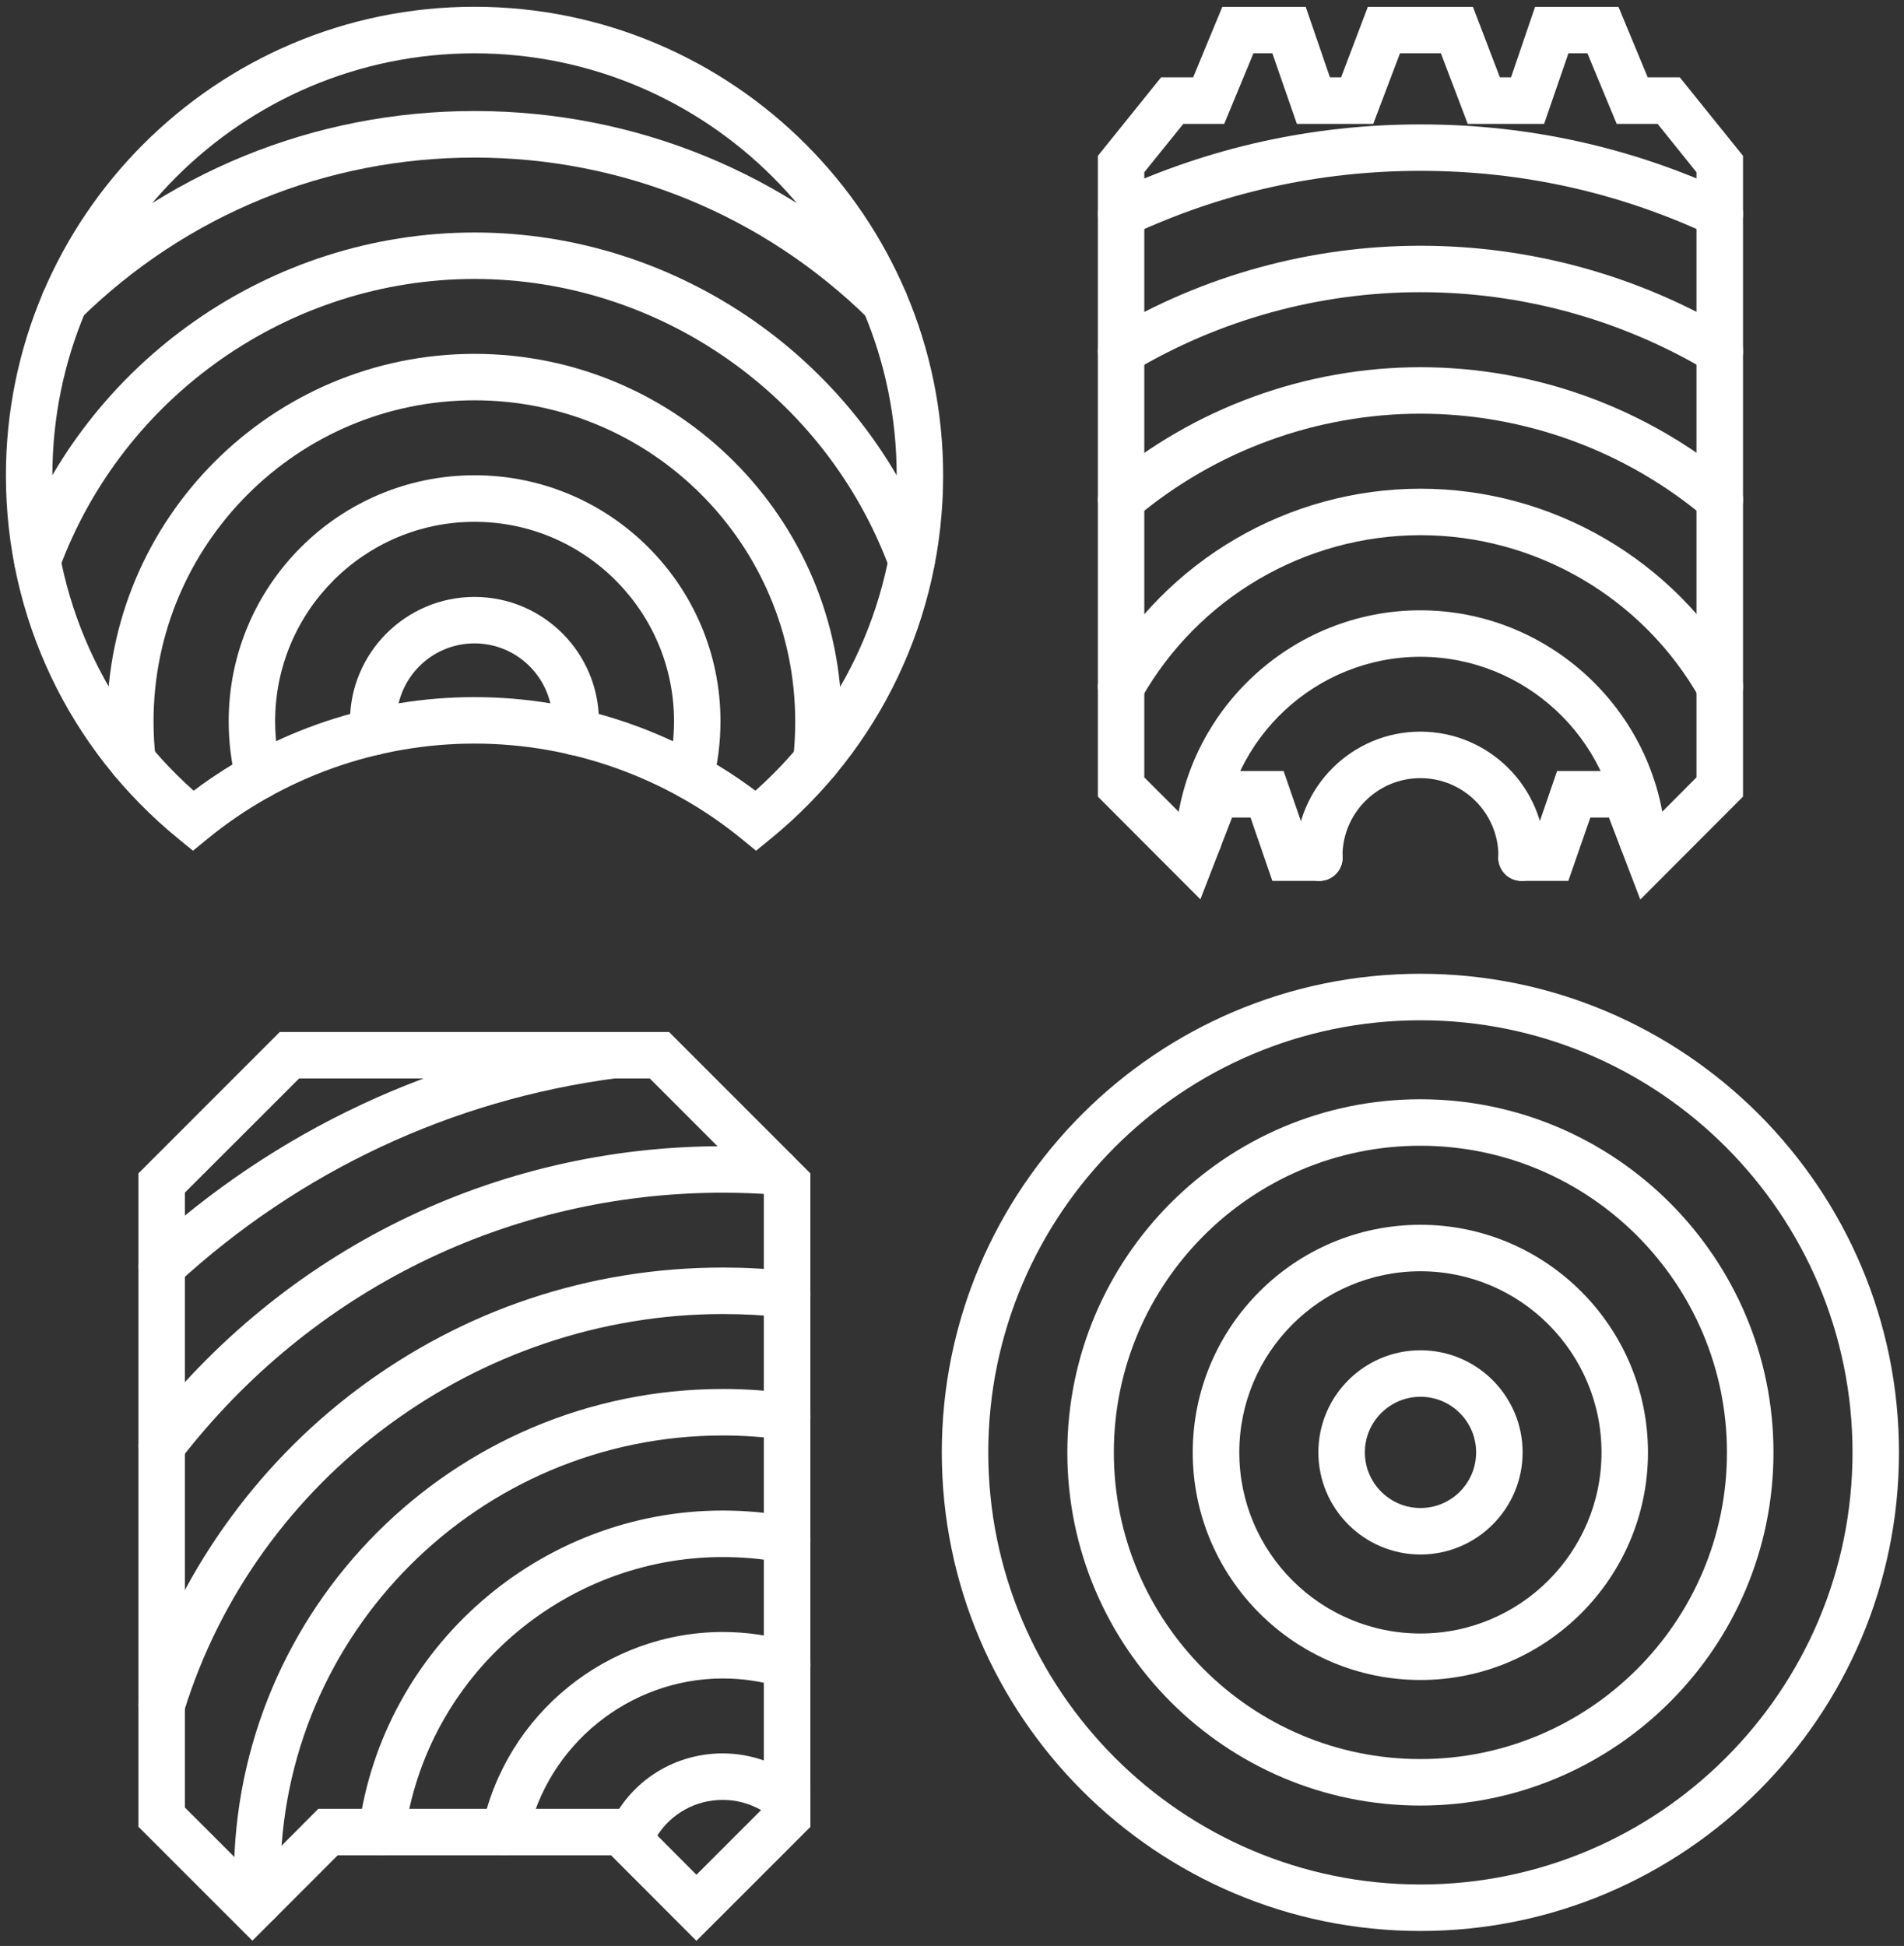
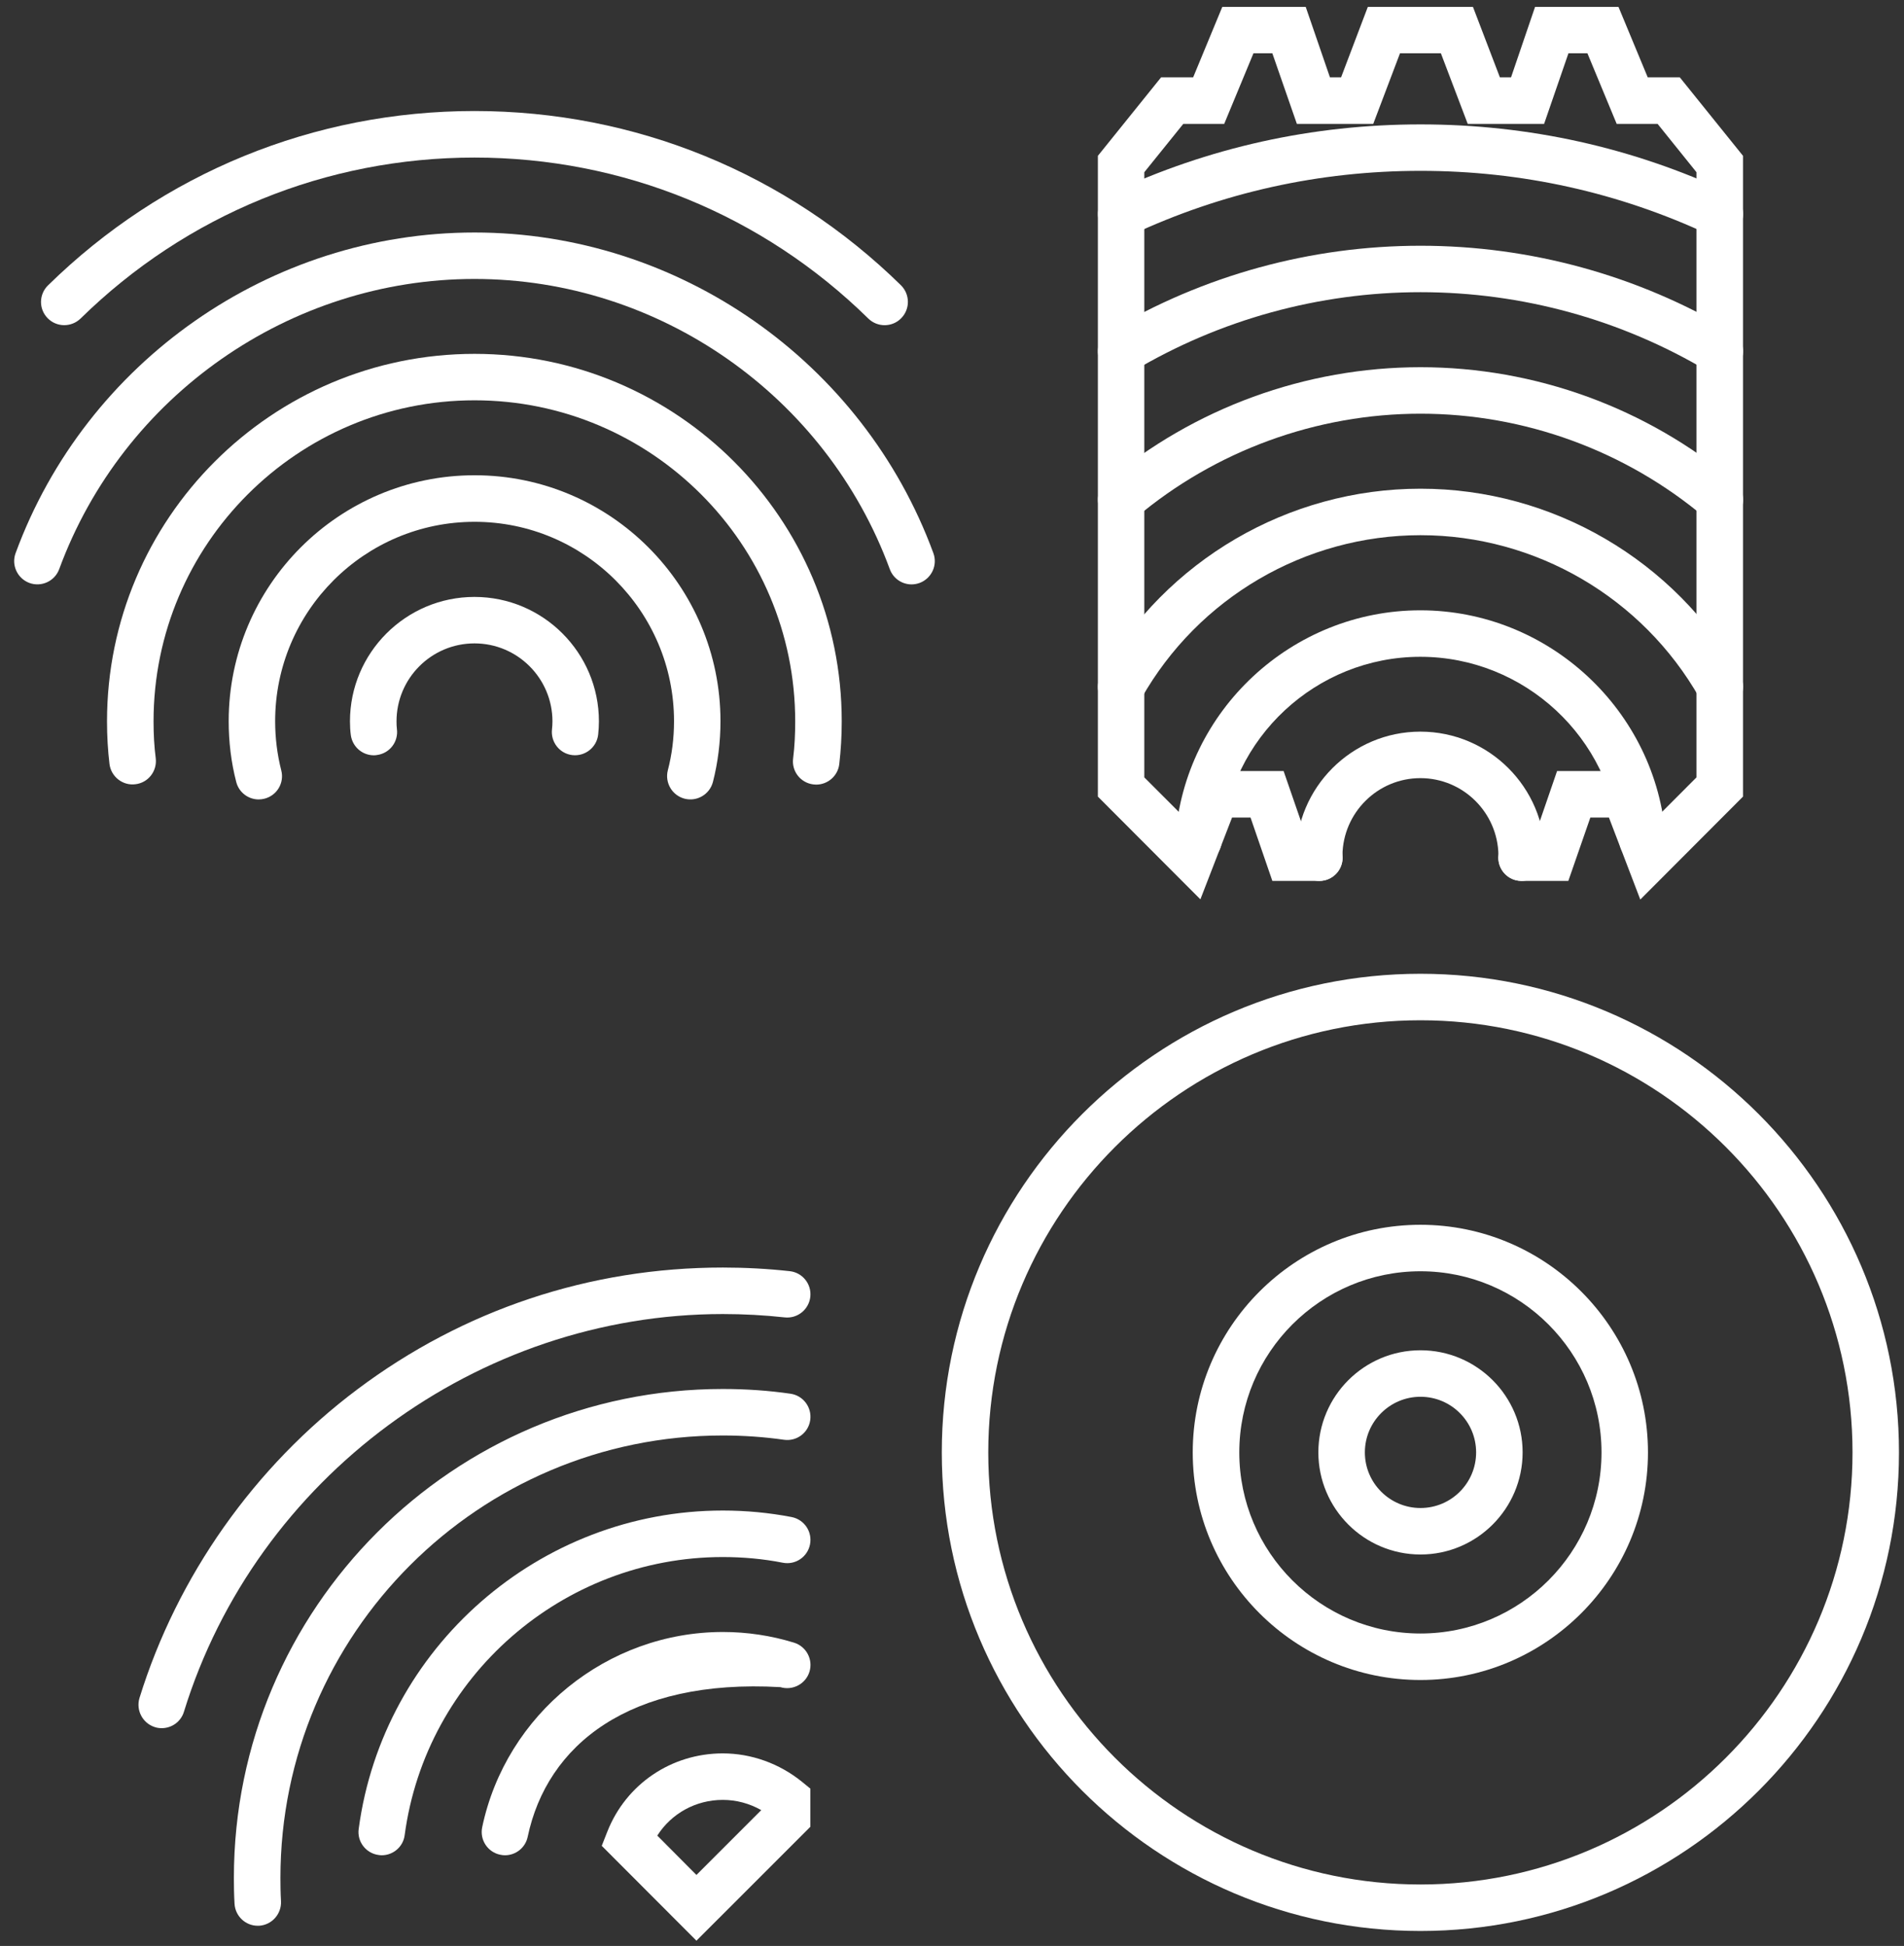
<svg xmlns="http://www.w3.org/2000/svg" width="273" height="279" viewBox="0 0 273 279" fill="none">
  <rect x="0" y="0" width="273" height="279" fill="#333333" stroke="none" />
  <path d="M203.673 146.281C169.501 146.281 141.7 174.079 141.7 208.24C141.7 242.399 169.501 270.187 203.673 270.187C237.832 270.187 265.618 242.399 265.618 208.24C265.618 174.079 237.832 146.281 203.673 146.281ZM203.673 276.853C165.82 276.853 135.037 246.08 135.037 208.24C135.037 170.4 165.82 139.614 203.673 139.614C241.512 139.614 272.28 170.4 272.28 208.24C272.28 246.08 241.512 276.853 203.673 276.853Z" fill="white" />
-   <path d="M203.653 164.27C179.413 164.27 159.706 184.005 159.706 208.245C159.706 232.484 179.413 252.204 203.653 252.204C227.894 252.204 247.615 232.484 247.615 208.245C247.615 184.005 227.894 164.27 203.653 164.27ZM203.653 258.871C175.746 258.871 153.036 236.164 153.036 208.245C153.036 180.325 175.746 157.605 203.653 157.605C231.561 157.605 254.285 180.325 254.285 208.245C254.285 236.164 231.561 258.871 203.653 258.871Z" fill="white" />
  <path d="M203.668 182.268C189.341 182.268 177.693 193.922 177.693 208.242C177.693 222.561 189.341 234.202 203.668 234.202C217.98 234.202 229.628 222.561 229.628 208.242C229.628 193.922 217.98 182.268 203.668 182.268ZM203.668 240.868C185.659 240.868 171.017 226.229 171.017 208.242C171.017 190.243 185.659 175.602 203.668 175.602C221.648 175.602 236.29 190.243 236.29 208.242C236.29 226.229 221.648 240.868 203.668 240.868Z" fill="white" />
  <path d="M203.673 200.261C199.28 200.261 195.698 203.835 195.698 208.235C195.698 212.635 199.28 216.209 203.673 216.209C208.081 216.209 211.649 212.635 211.649 208.235C211.649 203.835 208.081 200.261 203.673 200.261ZM203.673 222.875C195.598 222.875 189.03 216.301 189.03 208.235C189.03 200.154 195.598 193.594 203.673 193.594C211.749 193.594 218.317 200.154 218.317 208.235C218.317 216.301 211.749 222.875 203.673 222.875Z" fill="white" />
-   <path d="M26.51 259.151L36.186 268.818L45.645 259.338H90.397L99.856 268.818L109.519 259.151V170.992L93.17 154.628H42.886L26.51 170.992V259.151ZM99.856 278.245L87.639 266.004H48.418L36.186 278.245L19.851 261.911V168.231L40.114 147.96H95.929L116.192 168.231V261.911L99.856 278.245Z" fill="white" />
-   <path d="M23.183 184.897C22.282 184.897 21.382 184.537 20.723 183.83C19.487 182.471 19.568 180.363 20.925 179.111C39.51 162.043 62.502 151.276 87.403 147.989C89.244 147.753 90.897 149.033 91.152 150.856C91.394 152.682 90.104 154.357 88.276 154.599C64.746 157.711 43.004 167.884 25.44 184.031C24.795 184.618 23.989 184.897 23.183 184.897Z" fill="white" />
-   <path d="M23.183 210.616C22.477 210.616 21.757 210.39 21.159 209.922C19.693 208.803 19.421 206.709 20.548 205.243C40.593 179.244 70.892 164.336 103.635 164.336C106.297 164.336 108.931 164.43 111.43 164.616C113.277 164.749 114.649 166.349 114.513 168.189C114.377 170.029 112.788 171.416 110.941 171.269C108.592 171.097 106.134 171.003 103.635 171.003C72.97 171.003 44.613 184.963 25.818 209.322C25.166 210.176 24.188 210.616 23.183 210.616Z" fill="white" />
  <path d="M23.192 247.774C22.866 247.774 22.539 247.733 22.213 247.627C20.46 247.081 19.468 245.213 19.998 243.453C25.407 225.973 36.484 210.267 51.217 199.213C66.453 187.773 84.584 181.733 103.639 181.733C106.86 181.733 110.081 181.906 113.234 182.253C115.069 182.452 116.387 184.106 116.184 185.933C115.98 187.76 114.335 189.079 112.514 188.88C109.592 188.56 106.615 188.4 103.639 188.4C68.505 188.4 36.729 211.839 26.372 245.426C25.937 246.853 24.619 247.774 23.192 247.774Z" fill="white" />
  <path d="M36.947 276.104C35.207 276.104 33.739 274.731 33.63 272.971C33.549 271.624 33.535 270.332 33.535 269.237C33.535 230.584 64.986 199.144 103.641 199.144C106.957 199.144 110.233 199.371 113.345 199.824C115.18 200.09 116.43 201.784 116.172 203.61C115.914 205.424 114.229 206.69 112.394 206.424C109.594 206.024 106.644 205.811 103.641 205.811C68.656 205.811 40.209 234.265 40.209 269.237C40.209 270.238 40.222 271.411 40.29 272.572C40.385 274.412 38.986 275.984 37.151 276.104H36.947Z" fill="white" />
  <path d="M54.734 265.998C54.584 265.998 54.448 265.984 54.285 265.959C52.464 265.718 51.173 264.038 51.431 262.213C54.91 236.199 77.351 216.572 103.638 216.572C107.009 216.572 110.325 216.892 113.506 217.506C115.327 217.865 116.496 219.611 116.142 221.425C115.789 223.225 114.049 224.412 112.228 224.052C109.455 223.505 106.56 223.239 103.638 223.239C80.681 223.239 61.068 240.372 58.023 263.106C57.819 264.772 56.378 265.998 54.734 265.998Z" fill="white" />
-   <path d="M72.401 265.998C72.184 265.998 71.953 265.971 71.708 265.918C69.914 265.544 68.758 263.772 69.139 261.971C72.551 245.757 87.054 233.985 103.651 233.985C107.13 233.985 110.569 234.504 113.859 235.518C115.612 236.064 116.605 237.931 116.061 239.691C115.517 241.437 113.655 242.424 111.888 241.892C109.251 241.064 106.464 240.65 103.651 240.65C90.194 240.65 78.436 250.198 75.663 263.343C75.337 264.917 73.951 265.998 72.401 265.998Z" fill="white" />
+   <path d="M72.401 265.998C72.184 265.998 71.953 265.971 71.708 265.918C69.914 265.544 68.758 263.772 69.139 261.971C72.551 245.757 87.054 233.985 103.651 233.985C107.13 233.985 110.569 234.504 113.859 235.518C115.612 236.064 116.605 237.931 116.061 239.691C115.517 241.437 113.655 242.424 111.888 241.892C90.194 240.65 78.436 250.198 75.663 263.343C75.337 264.917 73.951 265.998 72.401 265.998Z" fill="white" />
  <path d="M94.244 263.178L99.856 268.818L109.152 259.524C107.453 258.565 105.578 258.058 103.634 258.058C99.748 258.058 96.255 260.018 94.244 263.178ZM99.856 278.245L86.28 264.645L87.082 262.604C89.772 255.791 96.268 251.391 103.634 251.391C107.711 251.391 111.734 252.831 114.969 255.445L116.192 256.445V261.911L99.856 278.245Z" fill="white" />
  <path d="M235.189 128.972L230.693 117.215H228.027L224.871 126.3H218.17C216.326 126.3 214.842 124.809 214.842 122.967C214.842 121.126 216.326 119.634 218.17 119.634H220.13L223.257 110.548H235.247L237.74 116.974L243.245 111.455V24.692L237.668 17.76H231.803L227.609 7.644H224.886L221.398 17.76H210.446L206.599 7.644H200.734L196.9 17.76H185.948L182.432 7.644H179.723L175.53 17.76H169.664L164.073 24.692V111.455L169.592 116.978L172.057 110.548H184.046L187.188 119.634H189.176C191.007 119.634 192.505 121.126 192.505 122.967C192.505 124.809 191.007 126.3 189.176 126.3H182.432L179.305 117.215H176.654L172.114 128.942L157.416 114.214V22.343L166.48 11.088H171.077L175.256 0.987H187.217L190.69 11.088H192.289L196.122 0.987H211.196L215.058 11.088H216.657L220.101 0.987H232.062L236.256 11.088H240.853L249.917 22.343V114.212L235.189 128.972Z" fill="white" />
  <path d="M246.59 34.022C246.114 34.022 245.638 33.921 245.177 33.705C232.133 27.593 218.166 24.495 203.681 24.495C189.167 24.495 175.214 27.593 162.17 33.705C160.498 34.483 158.509 33.763 157.745 32.105C156.952 30.433 157.673 28.444 159.345 27.666C173.268 21.136 188.201 17.836 203.681 17.836C219.161 17.836 234.065 21.136 248.002 27.666C249.674 28.444 250.395 30.433 249.602 32.105C249.054 33.316 247.844 34.022 246.59 34.022Z" fill="white" />
  <path d="M246.59 53.701C246.013 53.701 245.422 53.548 244.889 53.229C232.465 45.812 218.21 41.892 203.681 41.892C189.152 41.892 174.912 45.812 162.458 53.231C160.873 54.171 158.841 53.655 157.889 52.072C156.952 50.491 157.457 48.444 159.042 47.498C172.533 39.47 187.956 35.233 203.681 35.233C219.406 35.233 234.828 39.47 248.305 47.498C249.89 48.447 250.395 50.494 249.444 52.075C248.838 53.12 247.728 53.701 246.59 53.701Z" fill="white" />
  <path d="M246.597 74.977C245.833 74.977 245.069 74.72 244.449 74.194C233.049 64.598 218.563 59.314 203.675 59.314C188.786 59.314 174.301 64.598 162.9 74.192C161.488 75.379 159.398 75.198 158.216 73.79C157.02 72.382 157.193 70.278 158.605 69.093C171.202 58.488 187.215 52.648 203.675 52.648C220.134 52.648 236.147 58.488 248.744 69.093C250.142 70.278 250.33 72.381 249.148 73.789C248.485 74.573 247.548 74.977 246.597 74.977Z" fill="white" />
  <path d="M160.757 101.817C160.195 101.817 159.633 101.679 159.114 101.388C157.514 100.482 156.938 98.449 157.846 96.846C167.186 80.328 184.727 70.067 203.681 70.067C222.577 70.067 240.147 80.311 249.487 96.801C250.395 98.403 249.833 100.436 248.233 101.344C246.633 102.252 244.6 101.692 243.692 100.09C235.52 85.683 220.184 76.733 203.681 76.733C187.134 76.733 171.812 85.696 163.654 100.124C163.049 101.209 161.91 101.817 160.757 101.817Z" fill="white" />
  <path d="M235.492 123.775C233.756 123.775 232.308 122.437 232.179 120.681C231.103 105.813 218.581 94.168 203.65 94.168C188.733 94.168 176.225 105.803 175.178 120.656C175.049 122.492 173.471 123.887 171.621 123.744C169.771 123.613 168.394 122.018 168.523 120.182C169.828 101.856 185.262 87.503 203.65 87.503C222.052 87.503 237.5 101.866 238.834 120.201C238.963 122.037 237.572 123.633 235.736 123.765L235.492 123.775Z" fill="white" />
  <path d="M218.166 126.305C217.853 126.305 217.568 126.264 217.255 126.18C215.66 125.73 214.664 124.184 214.849 122.584C214.749 116.485 209.767 111.565 203.659 111.565C197.538 111.565 192.555 116.516 192.484 122.625C192.655 124.292 191.559 125.861 189.879 126.228C188.085 126.62 186.291 125.481 185.907 123.683C185.821 123.248 185.821 122.907 185.821 122.742C185.821 112.903 193.822 104.898 203.659 104.898C213.497 104.898 221.512 112.903 221.512 122.742C221.512 122.924 221.512 123.347 221.369 123.873C220.956 125.344 219.618 126.305 218.166 126.305Z" fill="white" />
-   <path d="M68.025 99.948C82.554 99.948 96.755 104.691 108.31 113.367C121.221 101.867 128.568 85.556 128.568 68.176C128.568 34.799 101.401 7.646 68.025 7.646C34.662 7.646 7.509 34.799 7.509 68.176C7.509 85.556 14.856 101.867 27.768 113.367C39.295 104.691 53.496 99.948 68.025 99.948ZM27.672 121.971L25.561 120.248C9.853 107.432 0.847 88.448 0.847 68.176C0.847 31.126 30.975 0.97 68.025 0.97C105.088 0.97 135.23 31.126 135.23 68.176C135.23 88.448 126.211 107.432 110.516 120.248L108.405 121.97L106.295 120.248C95.535 111.462 81.951 106.61 68.025 106.61C54.099 106.61 40.515 111.462 29.783 120.244L27.672 121.971Z" fill="white" />
  <path d="M126.835 46.624C126 46.624 125.152 46.309 124.496 45.667C109.341 30.785 89.275 22.592 68.033 22.592C46.777 22.592 26.725 30.785 11.556 45.667C10.23 46.952 8.123 46.938 6.838 45.625C5.538 44.312 5.566 42.192 6.892 40.907C23.32 24.794 45.027 15.917 68.033 15.917C91.039 15.917 112.76 24.794 129.187 40.907C130.487 42.206 130.514 44.312 129.215 45.625C128.572 46.296 127.696 46.624 126.835 46.624Z" fill="white" />
  <path d="M130.701 83.787C129.345 83.787 128.07 82.951 127.577 81.594C118.424 56.711 94.513 39.995 68.041 39.995C41.568 39.995 17.644 56.711 8.491 81.594C7.86 83.321 5.942 84.212 4.216 83.581C2.489 82.937 1.598 81.019 2.242 79.293C12.341 51.806 38.786 33.335 68.041 33.335C97.281 33.335 123.727 51.806 133.825 79.293C134.469 81.019 133.579 82.937 131.852 83.581C131.468 83.718 131.085 83.787 130.701 83.787Z" fill="white" />
  <path d="M117.027 112.492C116.891 112.492 116.755 112.478 116.619 112.464C114.794 112.247 113.487 110.585 113.718 108.76C113.936 107.017 114.018 105.274 114.018 103.422C114.018 78.039 93.401 57.394 68.044 57.394C42.661 57.394 22.016 78.039 22.016 103.422C22.016 105.301 22.112 107.031 22.33 108.72C22.547 110.558 21.254 112.219 19.429 112.437C17.618 112.682 15.929 111.375 15.698 109.537C15.466 107.603 15.344 105.547 15.344 103.422C15.344 74.362 38.984 50.735 68.044 50.735C97.064 50.735 120.69 74.362 120.69 103.422C120.69 105.547 120.568 107.548 120.336 109.564C120.132 111.252 118.689 112.492 117.027 112.492Z" fill="white" />
  <path d="M37.086 114.618C35.614 114.618 34.249 113.619 33.87 112.105C33.141 109.295 32.79 106.363 32.79 103.404C32.79 83.962 48.597 68.14 68.053 68.14C87.496 68.14 103.304 83.962 103.304 103.404C103.304 106.377 102.939 109.309 102.223 112.105C101.764 113.889 99.94 114.97 98.156 114.51C96.386 114.051 95.305 112.24 95.751 110.457C96.346 108.187 96.643 105.823 96.643 103.404C96.643 87.637 83.807 74.815 68.053 74.815C52.273 74.815 39.451 87.637 39.451 103.404C39.451 105.809 39.748 108.174 40.329 110.457C40.788 112.24 39.721 114.051 37.924 114.51C37.654 114.578 37.37 114.618 37.086 114.618Z" fill="white" />
  <path d="M53.61 108.291C51.948 108.291 50.527 107.071 50.299 105.382C50.219 104.779 50.179 104.135 50.179 103.425C50.179 93.586 58.194 85.584 68.033 85.584C77.872 85.584 85.874 93.586 85.874 103.425C85.874 104.068 85.834 104.698 85.767 105.315C85.566 107.151 83.903 108.465 82.081 108.264C80.258 108.063 78.944 106.414 79.145 104.578C79.185 104.202 79.212 103.813 79.212 103.425C79.212 97.259 74.199 92.246 68.033 92.246C61.854 92.246 56.854 97.259 56.854 103.425C56.854 103.854 56.867 104.202 56.908 104.511C57.149 106.347 55.875 108.009 54.052 108.25C53.905 108.277 53.758 108.291 53.61 108.291Z" fill="white" />
</svg>